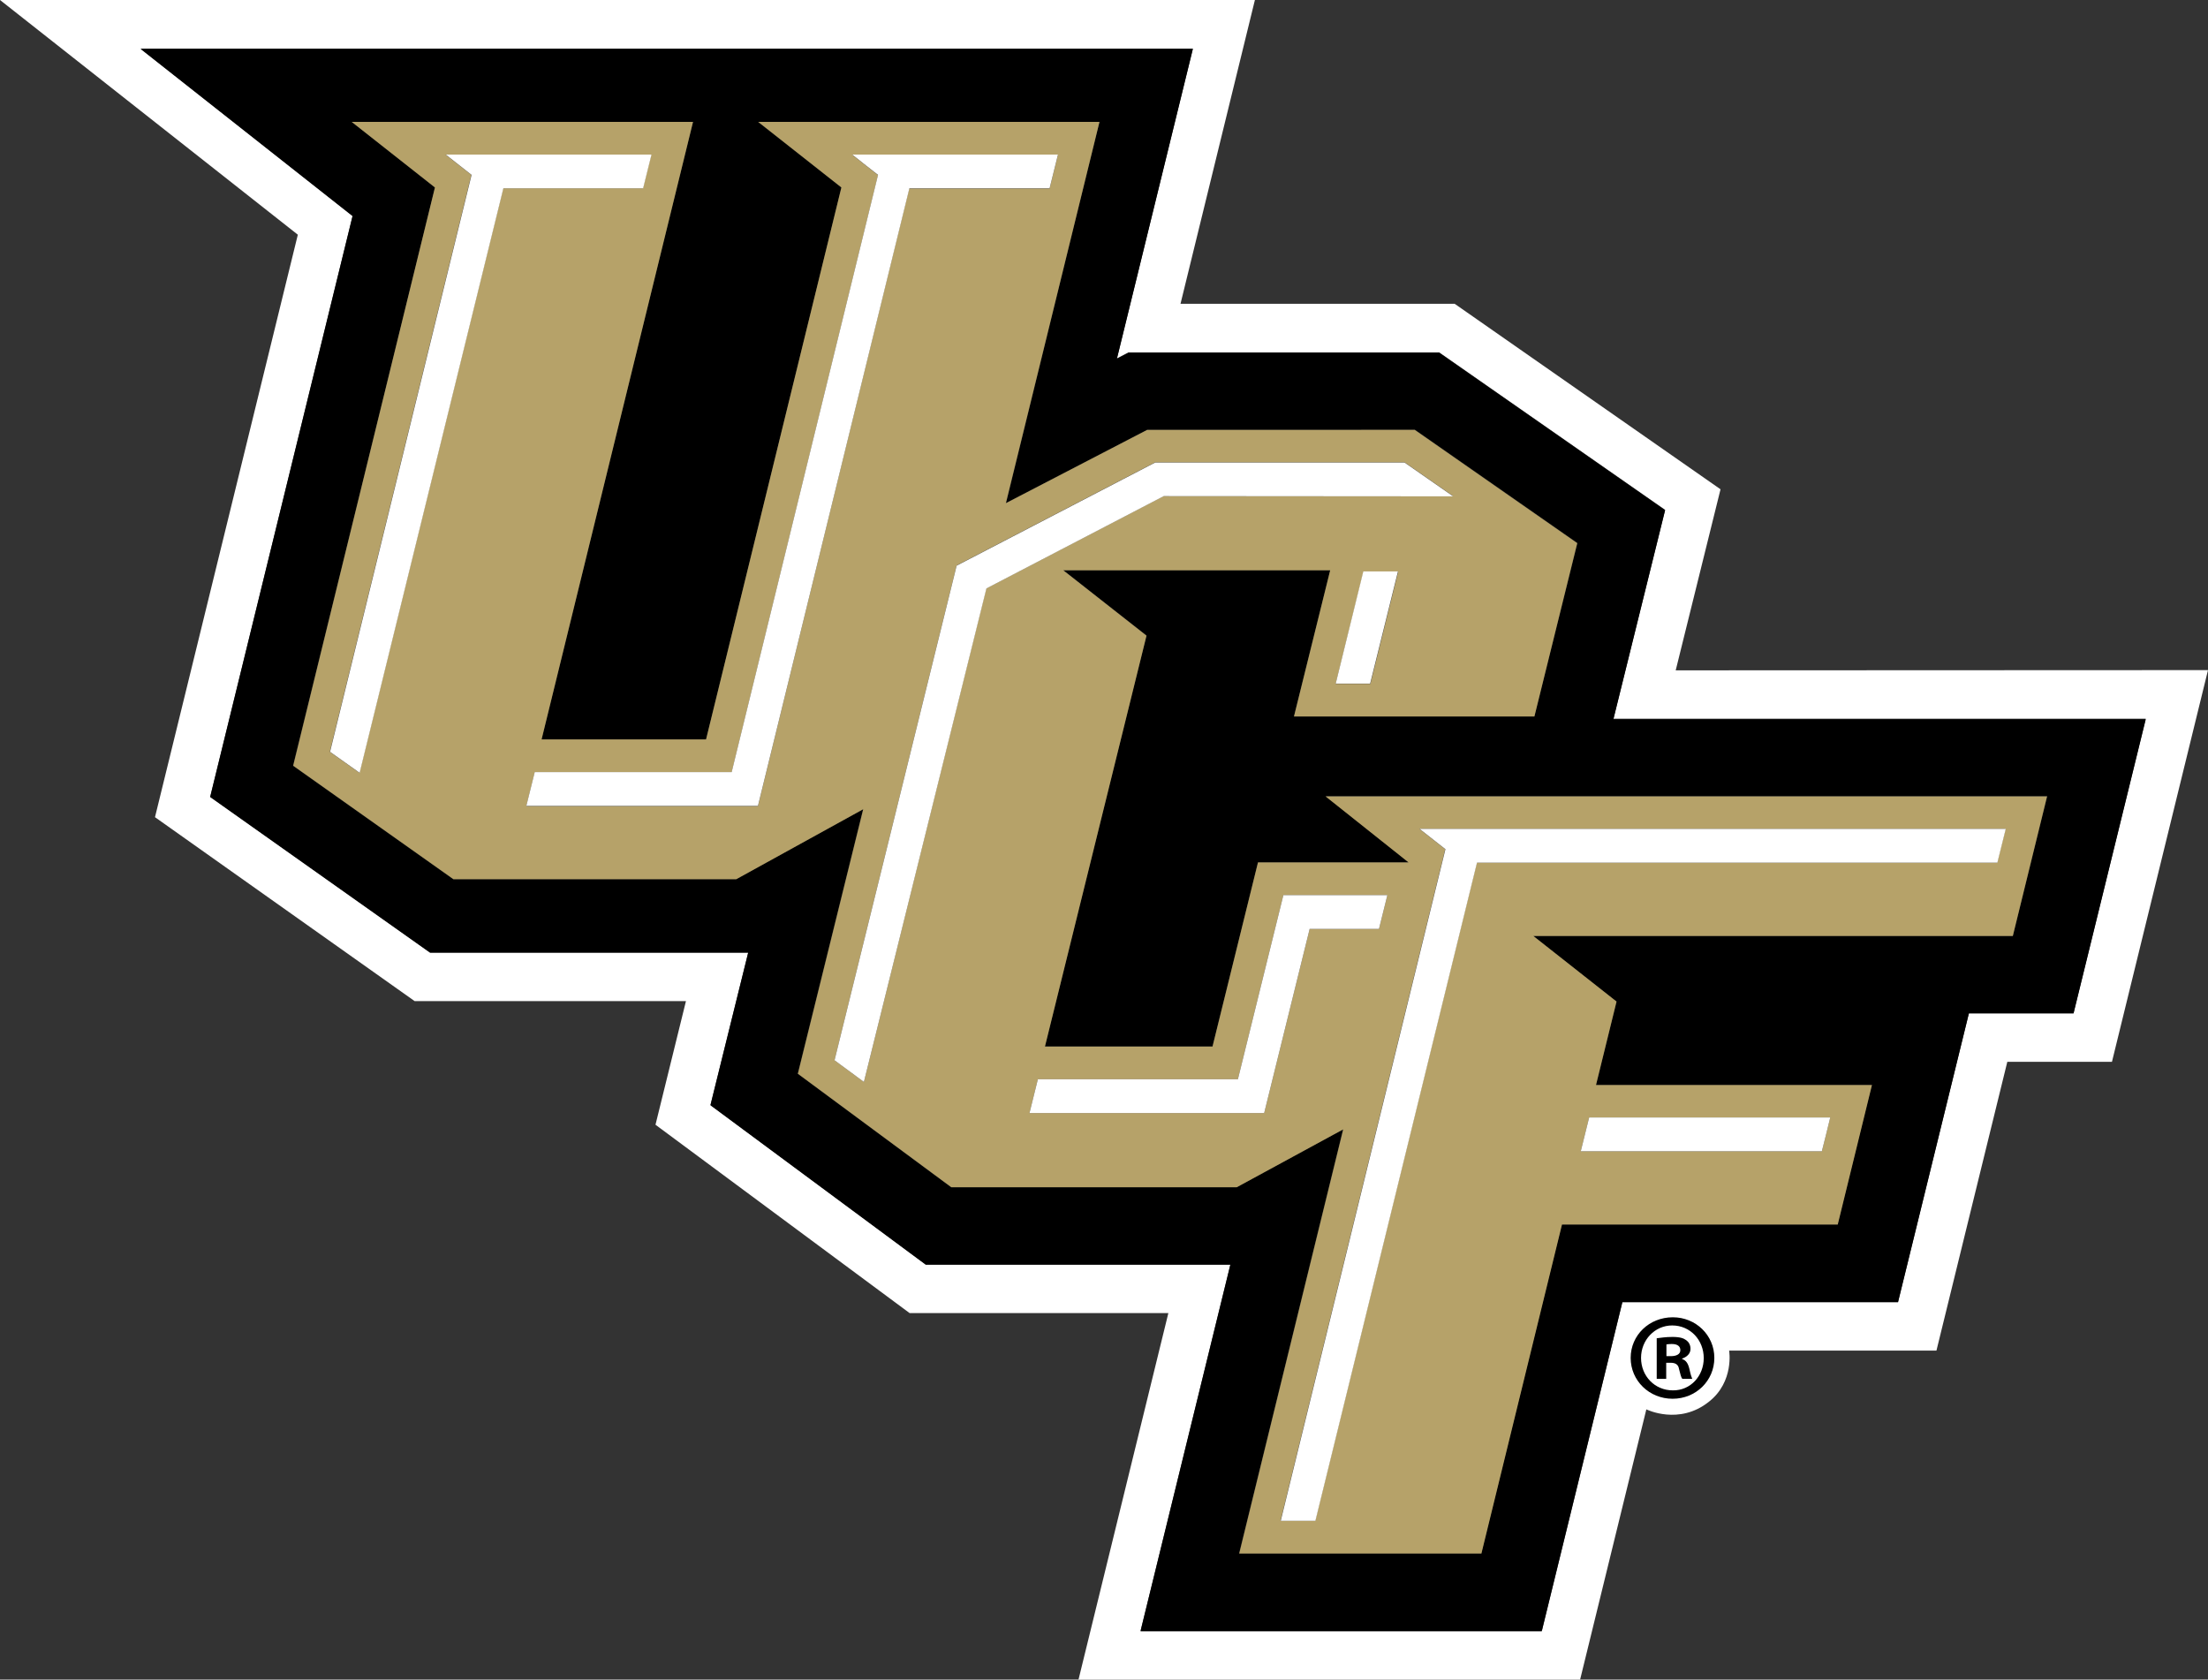
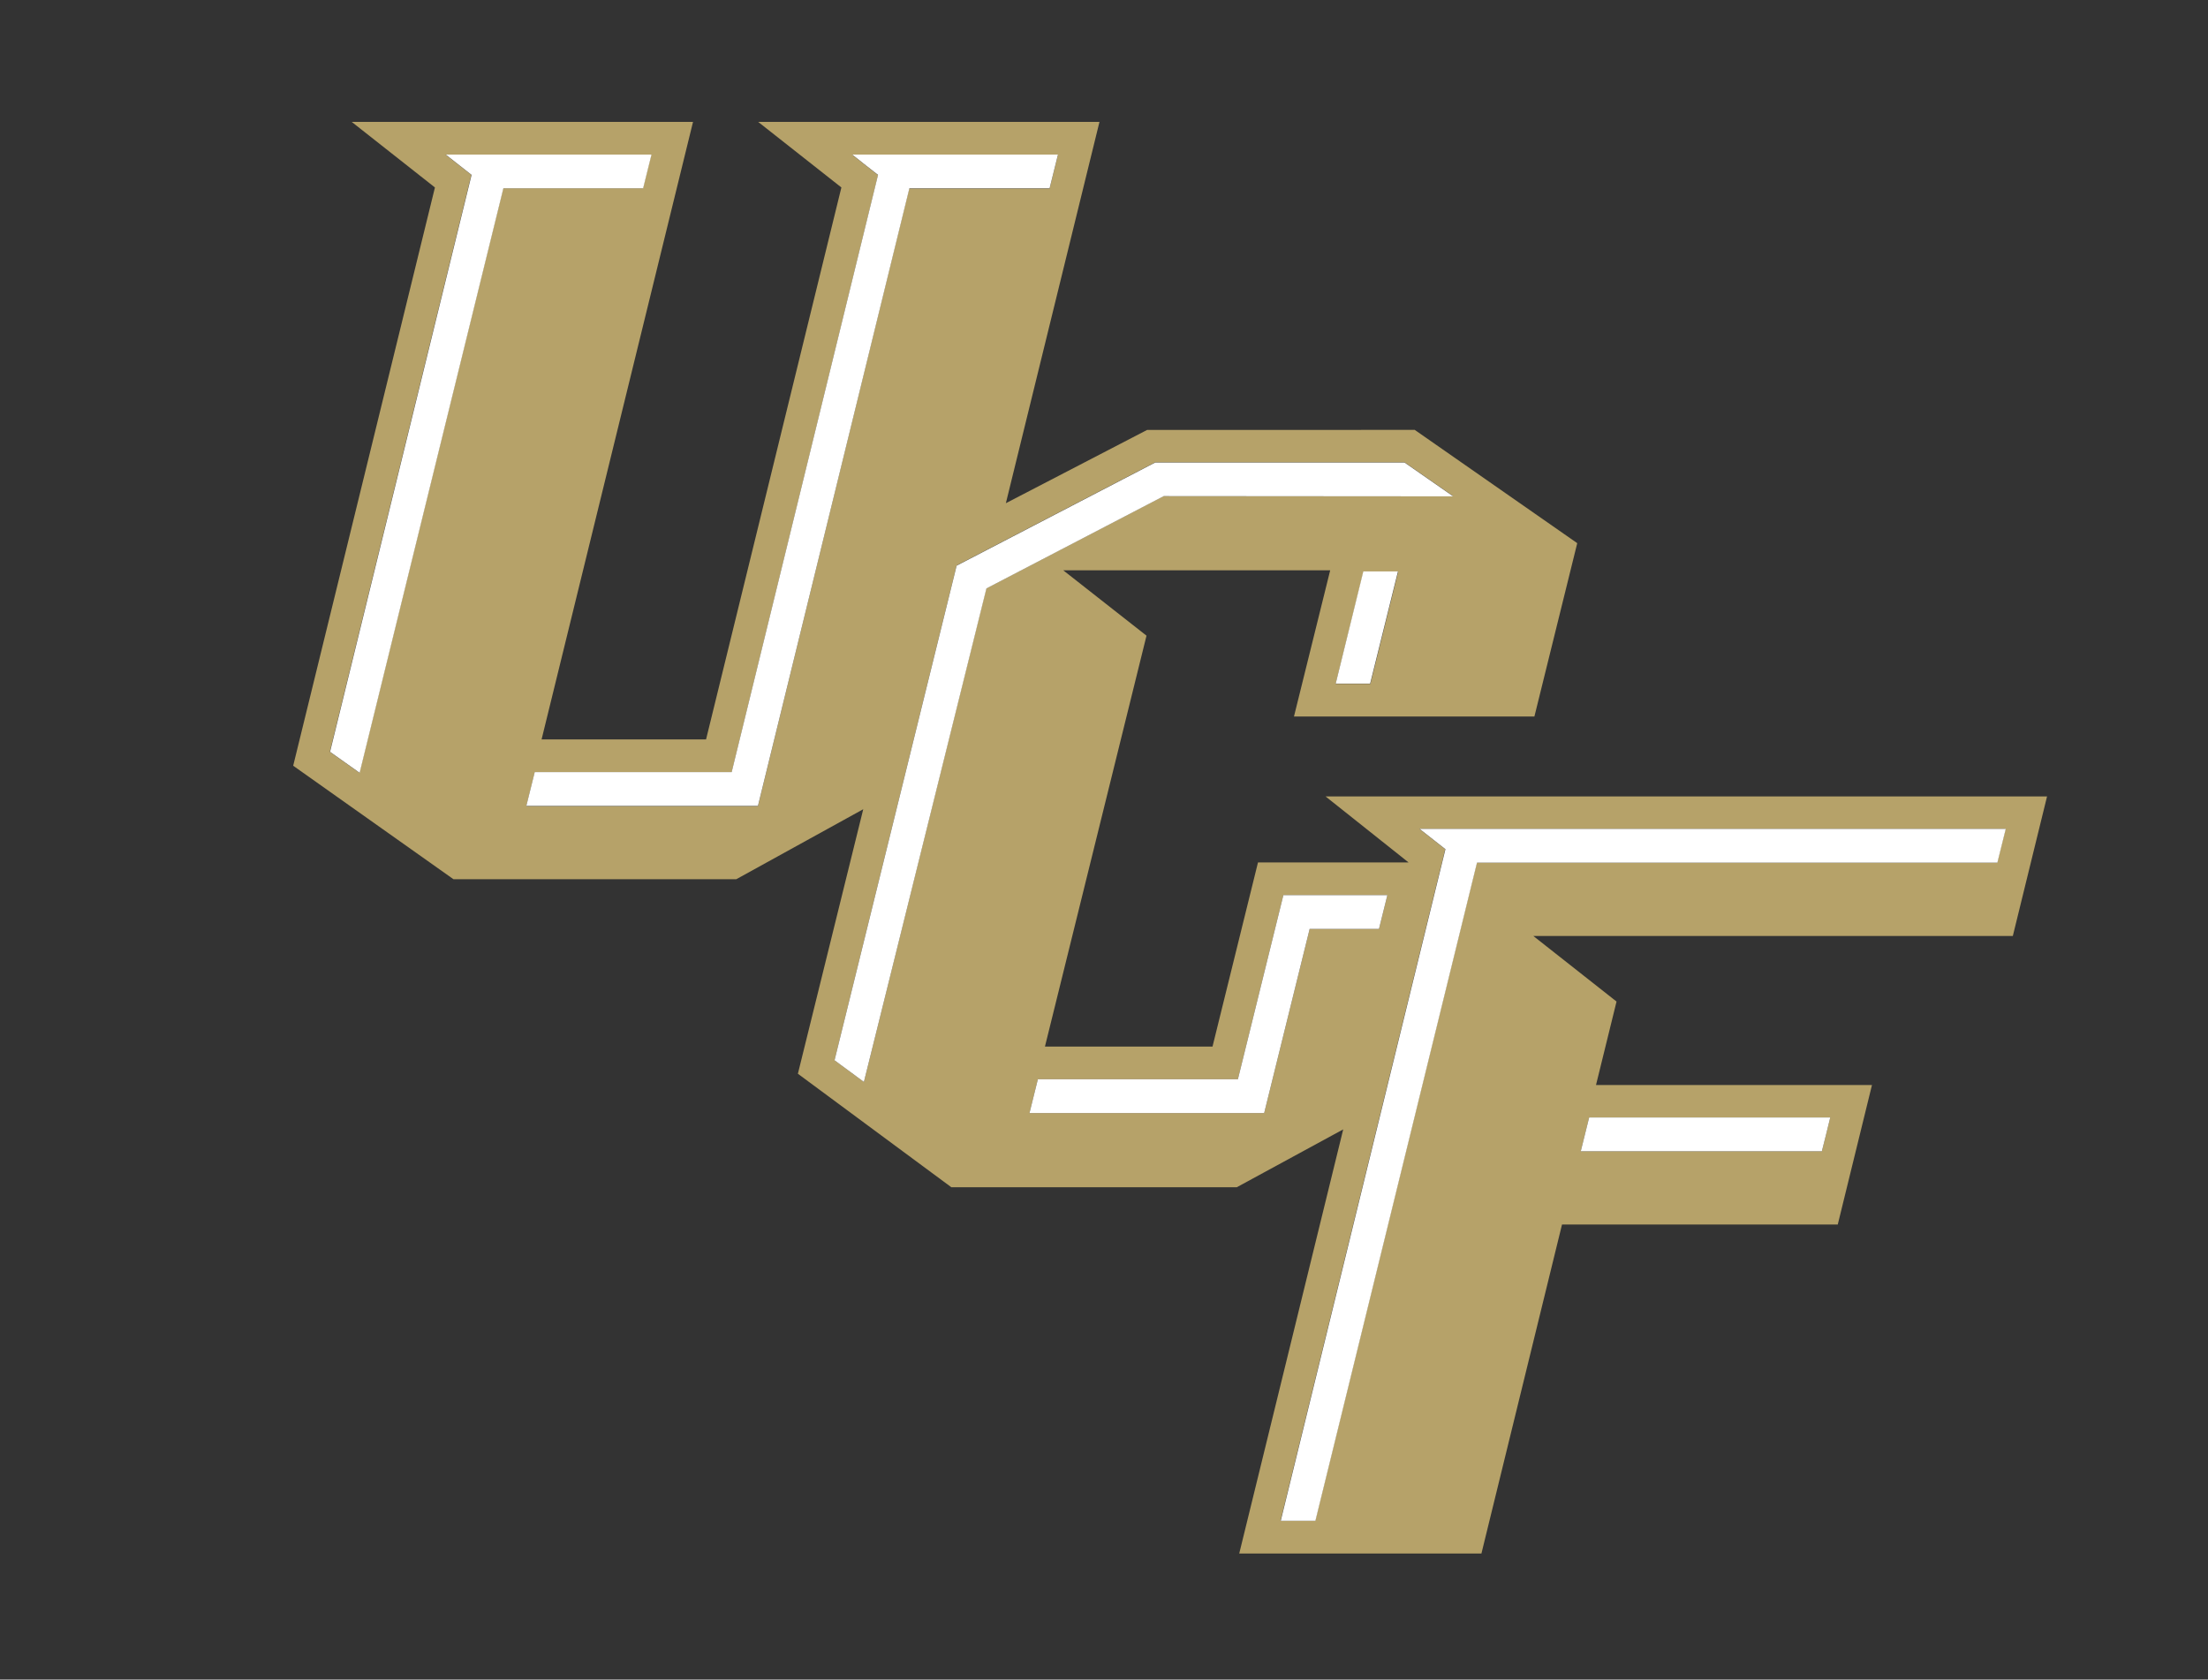
<svg xmlns="http://www.w3.org/2000/svg" version="1.1" id="_x31_A_UCF_Primary" x="0px" y="0px" viewBox="0 0 1000.1 760.7" style="enable-background:new 0 0 1000.1 760.7;" xml:space="preserve">
  <rect x="0" y="0" width="1000.1" height="760.7" fill="#333333" stroke="none" />
  <style type="text/css">
	.st0{fill:#FFFFFF;}
	.st1{fill:#B6A269;}
</style>
-   <path id="outline_1_" class="st0" d="M759,303.6l20.3-82l-120.4-84H534.7L568.4,0H0l134.9,106.3L70.2,370.1l117.6,83.3h122.9  l-13.8,56L412,594.7h117.2l-40.7,166h227.2l30-122.4c0,0,14.8,7.4,28.4-3.5c11.5-9.1,9.1-23.1,9.1-23.1h93.9l32.1-130.8h47.4  l43.5-177.4L759,303.6L759,303.6z M939.2,458.8h-47.4l-32.1,130.8H734.9l-36.5,149H516.6l40.7-166h-138l-97.5-72.2l17.1-69.1H194.8  l-99.6-70.5l64.5-263.1L63.7,22h476.6l-34.4,140.3l5.2-2.7h140.8l102.3,71.3l-23.4,94.6h241.1L939.2,458.8z" />
-   <path id="background_1_" d="M776.5,615c0,10.3-8.3,18.5-18.9,18.5c-10.6,0-19-8.2-19-18.5c0-10.3,8.4-18.4,19.1-18.4  C768.1,596.6,776.5,604.7,776.5,615z M743.3,615c0,8.2,6.2,14.7,14.4,14.7c8,0.1,14-6.5,14-14.6c0-8.2-6.1-14.8-14.3-14.8  C749.5,600.3,743.3,606.9,743.3,615z M754.7,624.5h-4.3v-18.4c1.7-0.2,4-0.6,7.1-0.6c3.5,0,5.1,0.6,6.3,1.5c1.1,0.8,1.9,2.1,1.9,3.9  c0,2.2-1.7,3.7-3.8,4.4v0.2c1.8,0.6,2.7,2,3.3,4.5c0.6,2.8,1,3.8,1.3,4.5H762c-0.6-0.7-0.9-2.2-1.5-4.5c-0.3-1.9-1.5-2.8-3.8-2.8h-2  V624.5z M754.8,614.2h2c2.4,0,4.3-0.8,4.3-2.7c0-1.7-1.2-2.8-3.9-2.8c-1.1,0-1.9,0.1-2.4,0.2L754.8,614.2L754.8,614.2z M730.8,325.7  l23.4-94.6l-102.3-71.3H511.1l-5.2,2.7l34.4-140.3H63.7l96,75.7L95.2,361l99.6,70.5h144.1l-17.1,69.1l97.5,72.2h138l-40.7,166h181.7  l36.5-149h124.9L891.8,459h47.4l32.7-133.2H730.8V325.7z M911.7,423.9H694.5l37.7,29.7l-9.3,37.8h124.9l-15.5,63.2H707.4l-36.5,149  H561.2l47.1-192.1l-48.2,26.2H430.8l-69.5-51.4l29.6-119.8l-57.5,31.7H205.3l-72.6-51.4L197,84.9l-37.7-29.7h154.6l-68.6,279.7h74.5  l61.3-250l-37.7-29.7H498l-42.3,172.6l64-33.2h121.2l73.6,51.3L695,324.4H586.1l16.4-66.2H481.6l37.7,29.6l-46,186.1h75.9l20.6-83.4  H638l-37.6-30h326.9L911.7,423.9z" />
  <path id="UCF_1_" class="st1" d="M638,390.6h-68.2L549.2,474h-75.9l46-186.1l-37.7-29.6h120.9l-16.4,66.2H695l19.4-78.5l-73.6-51.3  H519.6l-64,33.2L498,55.2H343.4l37.7,29.7l-61.3,250h-74.5l68.6-279.7H159.3L197,84.9l-64.2,261.9l72.6,51.4h128.1l57.5-31.7  l-29.6,119.8l69.5,51.4h129.3l48.2-26.2l-47.1,192.1H671l36.5-149h124.9l15.5-63.2h-125l9.3-37.8l-37.7-29.7h217.2l15.5-63.2H600.4  L638,390.6z M719.8,506.1c28.7,0,88.8,0,109.2,0c-1.4,5.7-2.6,10.7-3.8,15.3c-37.7,0-109.2,0-109.2,0S717.7,514.7,719.8,506.1z   M620.7,309.7H605l12.6-50.8h15.7L620.7,309.7z M162.8,350l-13.4-9.5l64.1-261.3L201.8,70H295l-3.8,15.3h-63.3L162.8,350z   M343.3,365.1H238.4l3.8-15.3h89.2l66.3-270.5c0,0-10.9-8.6-11.7-9.2h93.2l-3.8,15.3h-63.6L343.3,365.1z M391.3,490l-13.3-9.8  l55.3-224.1l89.9-46.7h113l22,15.3H527l-80.3,41.8L391.3,490z M593.2,420.7l-20.6,83.4H466.3l3.8-15.3h90.6l20.6-83.4h47.1  l-3.8,15.3H593.2z M908.4,375.4l-3.8,15.3H668.9l-73.2,298.1H580l74.6-304.2l-11.7-9.2H908.4z" />
  <path id="inlets_1_" class="st0" d="M617.5,258.8h15.7l-12.6,50.8H605L617.5,258.8z M658.2,224.8l-22-15.3h-113l-89.9,46.7  l-55.3,224l13.3,9.8l55.5-223.5l80.3-41.8L658.2,224.8z M628.4,405.4h-47.1l-20.6,83.4h-90.6l-3.8,15.3h106.3l20.6-83.4h31.4  L628.4,405.4z M475.4,85.3l3.8-15.3H386c0.8,0.7,11.7,9.2,11.7,9.2l-66.3,270.5h-89.2l-3.8,15.3h104.9l68.6-279.7H475.4z M295.1,70  h-93.2l11.7,9.2l-64.1,261.3l13.4,9.5L228,85.3h63.3L295.1,70z M829,506.1c-20.4,0-80.4,0-109.2,0c-2.1,8.6-3.8,15.3-3.8,15.3  s71.5,0,109.2,0C826.4,516.8,827.6,511.8,829,506.1z M580.1,688.8h15.7L669,390.7h235.7l3.8-15.3H643l11.7,9.2L580.1,688.8z" />
</svg>